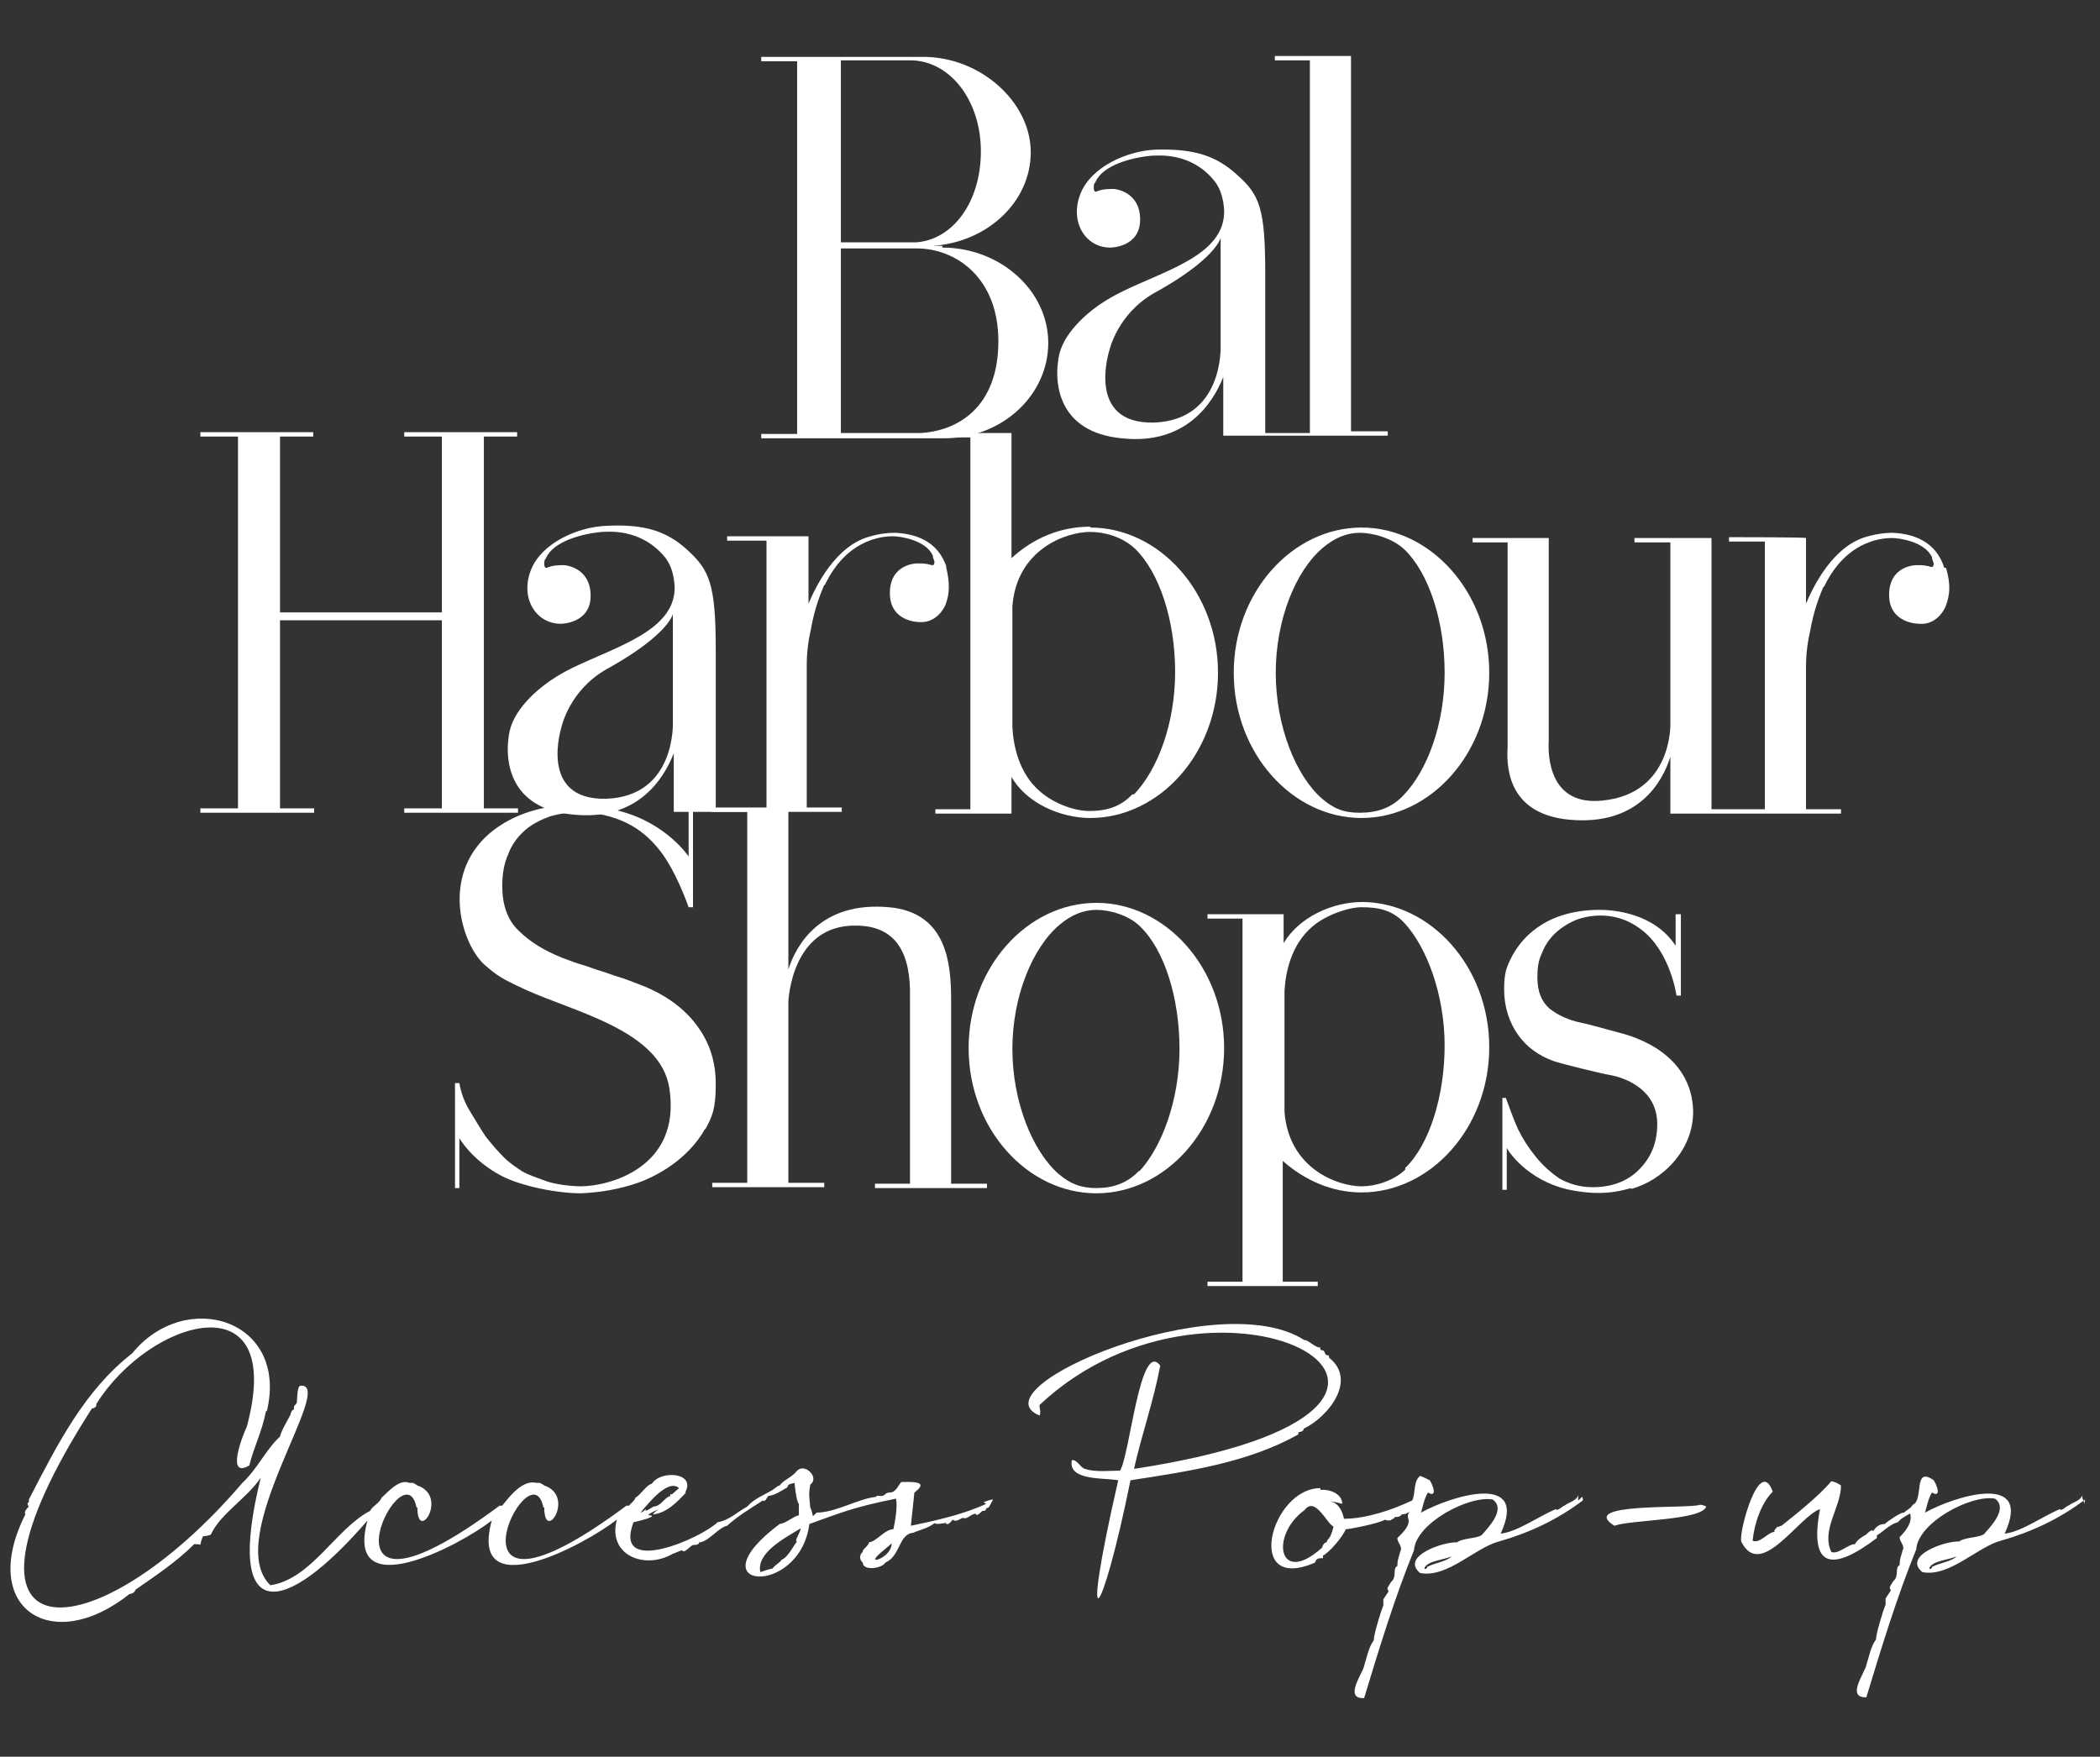
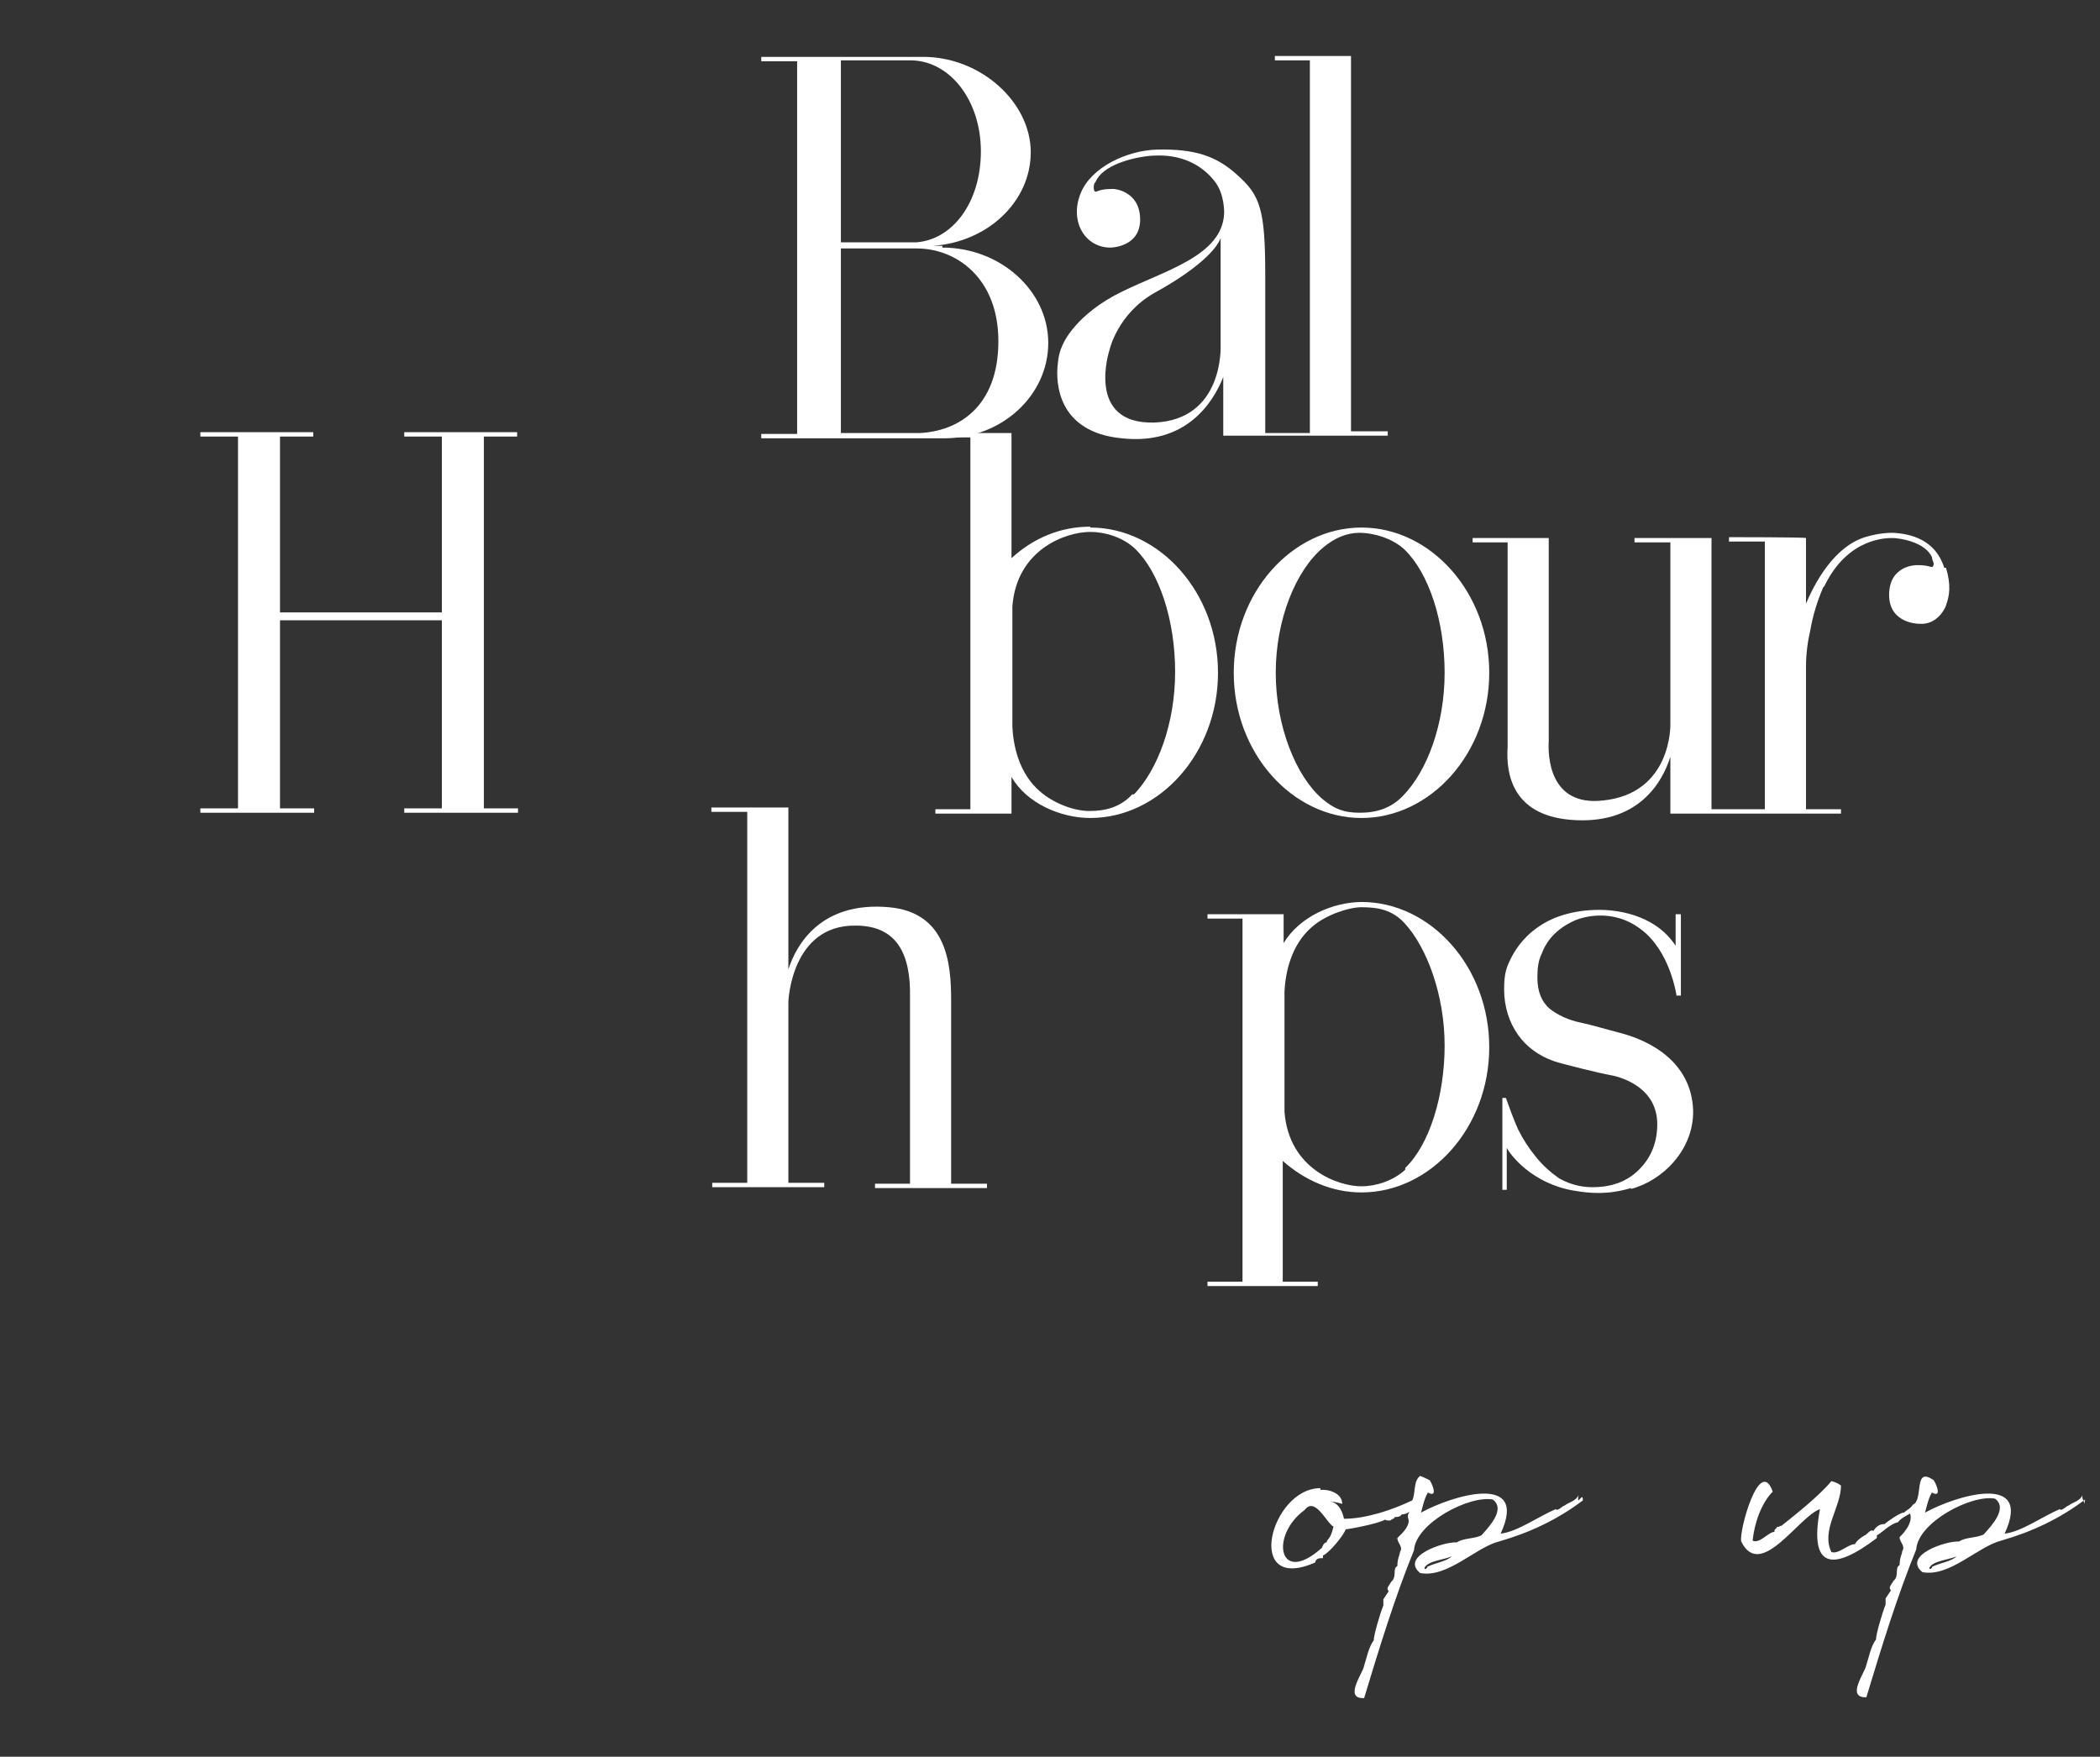
<svg xmlns="http://www.w3.org/2000/svg" id="Layer_1" version="1.1" viewBox="0 0 240 200.8">
  <rect x="0" y="0" width="240" height="200.8" fill="#333333" stroke="none" />
  <defs>
    <style> .st0 { fill: #fff; } </style>
  </defs>
  <g>
    <g>
      <path class="st0" d="M160.4,90.9c-1.4,1.5-3.1,2-5,2s-3-.5-4.3-1.6c-3-2.6-5.3-8.3-5.3-14.4s2.3-11.7,5.4-14.3c1.3-1.1,2.7-1.7,4.2-1.7s3.7.6,5.1,1.9c2.8,2.7,4.6,8.2,4.6,14.1s-2,11.2-4.7,14M155.6,60.3c-7.9,0-14.6,7.4-14.6,16.6s6.7,16.6,14.6,16.6,14.6-7.4,14.6-16.6-6.7-16.6-14.6-16.6" />
      <path class="st0" d="M222.2,64.9c-1-3.2-3.8-3.9-5.9-4-1.5,0-2.8.4-2.8.4-4,1-6.3,5.8-7.1,7.7v-7.5h0c0-.1-8.8-.1-8.8-.1v.5h4.1v30.6h-6.1v-31h-8.8v.5h4.1v20.8s.2,7.9-7.7,8.7c-6.2.7-6.3-5.2-6.2-6.8v-23.2h-8.7v.5h4v23.4c-.2,3,.5,7.7,7.1,8.3,7.8.7,10.6-4.3,11.5-7.2v6.5h19.5v-.5h-4v-16.3h0c0-1.5.2-2.9.5-4.2.3-1.7.8-3.3,1.4-4.7,0-.1.1-.2.2-.3,2.7-5.6,7.2-5.5,7.8-5.5.7,0,3.7.4,4.5,2.2,0,.2.1.4.2.7,0,0,0,.5-.3.4-.7-.2-1-.2-1.7-.2,0,0-3.1,0-3.1,3.4,0,3.3,3.4,3.3,3.4,3.3,2.2.2,3.1-2,3.1-2.1.4-1.1.6-2.3,0-4.3" />
    </g>
    <polygon class="st0" points="46.2 49.4 46.2 49.9 50.5 49.9 50.5 70 32 70 32 49.9 35.8 49.9 35.8 49.4 22.9 49.4 22.9 49.9 27.2 49.9 27.2 92.4 22.9 92.4 22.9 92.9 35.9 92.9 35.9 92.4 32 92.4 32 70.9 50.5 70.9 50.5 92.4 46.2 92.4 46.2 92.9 59.2 92.9 59.2 92.4 55.3 92.4 55.3 49.9 59.1 49.9 59.1 49.4 46.2 49.4" />
    <g>
-       <path class="st0" d="M69.3,91.3c-7.9.2-5.1-8.3-5.1-8.3,0,0,.9-4.1,5.1-6.5,5.1-2.8,7.2-5.1,7.6-6.3v12.3s.4,8.5-7.6,8.8M108.2,64.9c-1-3.2-3.8-3.9-5.9-4-1.6,0-2.8.4-2.8.4-4,1-6.3,5.8-7.1,7.7v-7.2h0v-.5h-9.3v.5h4.5v30.6h-5.8v-18.1c0-7.5-.7-9.1-3.2-11.4-2.4-2.2-4.9-3-9.2-2.8-3.4.1-7.5,2-8.7,5-1.3,3.2.5,6.2,3.4,6.2,0,0,3.4,0,3.4-3.2,0-3.3-3-3.5-3-3.5-.7,0-1.3,0-2,.3-.3.1-.3-.4-.3-.4,0-.3,0-.5.2-.7.8-1.9,4.1-2.8,6.4-3,.6,0,4.4-.5,7.2,2.9,1.2,1.5,1.1,3.7,1.1,3.7-.2,4.7-6.6,6.5-11.6,8.9-5.4,2.6-6.8,6-6.8,6,0,0-.5.9-.6,2.2-.3,2.3,0,7.9,7.3,8.6,7.3.8,10.4-3.9,11.6-7v6.7s19.2,0,19.2,0v-.5h-4v-16.3h0c0-1.5.2-2.9.5-4.2.3-1.7.8-3.3,1.4-4.7,0-.1.1-.2.2-.3,2.7-5.6,7.2-5.5,7.8-5.5.7,0,3.7.4,4.5,2.2,0,.2.1.4.2.7,0,0,0,.5-.3.4-.7-.2-1-.2-1.7-.2,0,0-3.1,0-3.1,3.4,0,3.3,3.3,3.3,3.3,3.3,2.2.2,3.1-2,3.1-2.1.4-1.1.5-2.3,0-4.3" />
      <path class="st0" d="M129.4,90.8c-1.4,1.5-3.1,1.9-4.9,1.9s-4.1-.9-5.6-2.2c-2.5-2.1-3.1-5.4-3.2-7.4v-13.8c.5-6.5,6.1-8.5,8.9-8.5,1.7,0,3.7.6,5.1,1.9,2.8,2.7,4.6,8.2,4.6,14.1s-2,11.2-4.7,14M124.6,60.2c-3.4,0-6.5,1.3-9,3.6v-14.3h-8.7v.5h4v42.5s-4,0-4,0v.5h8.7v-4.2c1.7,3,5.6,4.7,9,4.7,7.9,0,14.6-7.4,14.6-16.6s-6.7-16.6-14.6-16.6" />
      <path class="st0" d="M105.2,49.5h-9.1v-21.1h8.7c4.4,0,9.3,3.3,9.3,10.6,0,7.6-4.7,10.3-9,10.5M104.2,6.9c4.4.1,7.9,4.6,7.9,10.4s-3.2,10.1-7.4,10.4h-8.6V6.9h8.1ZM107.7,28.1c-.3,0-1.1,0-1.1,0,6.2-.4,11.2-5,11.2-10.7s-5.7-10.9-12.3-10.9h0s-18.5,0-18.5,0v.5h4.1v42.6h-4.1v.5h18.5c1.2,0,2,0,2.4,0,6.6,0,11.9-4.9,11.9-10.9s-5.5-10.9-12.1-10.9" />
      <path class="st0" d="M131.9,48.3c-7.9.2-5.1-8.3-5.1-8.3,0,0,.9-4.1,5.1-6.5,5.1-2.8,7.2-5.1,7.6-6.3v12.3s.4,8.5-7.6,8.8M154.4,49.4V6.4s-8.7,0-8.7,0v.5h4v42.6h-5.1s0-18.1,0-18.1c0-7.5-.6-9.1-3.2-11.4-2.4-2.2-4.9-3-9.2-2.9-3.4.1-7.5,2-8.7,5-1.3,3.2.5,6.2,3.4,6.2,0,0,3.4,0,3.4-3.2,0-3.3-3-3.5-3-3.5-.7,0-1.3,0-2,.3-.3.1-.3-.4-.3-.4,0-.3,0-.5.2-.7.8-1.9,4.1-2.8,6.4-3,.6,0,4.5-.5,7.2,2.9,1.2,1.5,1.1,3.7,1.1,3.7-.2,4.8-6.7,6.5-11.6,8.9-5.4,2.6-6.8,6-6.8,6,0,0-.5.9-.6,2.2-.3,2.3,0,7.9,7.3,8.6,7.3.8,10.4-4,11.6-7v6.7s18.8,0,18.8,0v-.5s-4.2,0-4.2,0Z" />
      <path class="st0" d="M108.7,135.3v-21c0-4.2-.5-10-7.1-10.6-7.8-.7-10.6,4.3-11.5,7.1v-18.5h-8.8v.5h4.1v42.4h-4v.5h12.8v-.5h-4.1v-20.7s.3-8.8,7.7-8.7c4.8,0,6.3,3.4,6.2,8.2v21.3s-4,0-4,0v.5h12.8s0-.5,0-.5h-4Z" />
-       <path class="st0" d="M130.2,133.8c-1.4,1.5-3.1,2-4.9,2s-3-.5-4.3-1.6c-3-2.6-5.3-8.3-5.3-14.3s2.3-11.6,5.4-14.2c1.3-1.1,2.7-1.7,4.2-1.7s3.7.6,5,1.9c2.8,2.7,4.5,8.2,4.5,14s-2,11.2-4.6,14M125.3,103.2c-7.9,0-14.6,7.4-14.6,16.6s6.7,16.6,14.6,16.6,14.6-7.4,14.6-16.6-6.7-16.6-14.6-16.6" />
-       <path class="st0" d="M80.6,129c-2,3.6-5.7,5.5-7.7,6.2-2,.7-4.2,1.1-6.5,1.2-2.7,0-6.8-.8-9.1-2-3.4-1.8-4.8-4.3-4.8-4.3v5.7h-.5v-12s.5,0,.5,0c.2,1.2.6,2.2,1.2,3.2.6,1,1.2,2,1.8,2.9.7.9,1.4,1.7,2.1,2.4.7.7,1.5,1.2,2.1,1.6.7.4,1.6.7,2.7,1.1,1.1.4,2.9.6,4,.6,3,0,11.5-2,10.1-11.2-1-6.6-10.8-8.7-16.5-11.3-2.8-1.3-3.2-1.6-4.6-2.8-2.6-2.3-5.1-10.1.5-15,1.3-1.1,4.5-3.4,10.3-3.3,1.8,0,3.3.3,4.6.7,5.4,1.4,7.9,5.2,7.9,5.2v-5.4h.5v11.2h-.5s-1.4-4.1-3.3-6.5c-1.6-2-4-4.1-9-4.4-1.2,0-2.4.2-3.5.5-1.1.4-2.1.9-2.9,1.6-.8.7-1.5,1.6-1.9,2.7-.5,1.1-.7,2.3-.7,3.7,0,2.1.6,3.9,1.9,5.1,1.3,1.3,3,2.3,5,3.1.8.3,1.6.6,2.3.8.7.2,1.4.5,2.1.7.7.2,1.4.5,2.1.7.7.2,1.4.5,2.2.8,2.7,1,4.9,2.5,6.4,4.4,1.5,1.9,2.4,4.1,2.4,7s-.4,3.7-1.2,5.2" />
      <path class="st0" d="M186.4,135.8c-2.7.8-4.7.6-6.5.3-4.8-.8-7.3-4.1-7.7-4.9,0,0,0,4.8,0,4.8h-.5v-10.5h.4c.4,1.1.9,2.5,1.4,3.6.6,1.2,1.2,2.1,2,3.1.8,1,1.7,1.8,2.7,2.5,1.1.6,2.3,1,3.8,1,2.1,0,3.8-.6,5.1-1.8,1.3-1.2,2.3-2.9,2.3-5.4,0-4-3.7-5.3-5.3-5.6-1.2-.2-5.6-1.3-6.5-1.6-1.7-.6-3.1-1.6-4.1-3-1-1.4-1.6-3.2-1.6-5.2s.3-2.6.9-3.8c.6-1.1,1.4-2.1,2.4-2.9,1-.8,2.1-1.4,3.4-1.8,1.3-.4,2.7-.6,4.2-.6s6.2.3,8.7,4.1v-3.6s.6,0,.6,0v9.3s-.5,0-.5,0c0,0-.7-5.1-4.1-7.6-3.3-2.5-6.8-1.3-7.5-1-2.7,1.2-3.5,3-3.8,3.8-.4.8-.5,1.7-.5,2.7,0,1.7.5,2.8,1.4,3.6.9.7,2.1,1.3,3.6,1.6,1,.2,3.4.9,4.2,1.1,3.7.9,8.4,3.4,8.6,8.9.1,4.6-3.6,8.1-7.1,9" />
      <path class="st0" d="M160.6,133.7c-1.4,1.3-3.4,1.9-5,1.9-2.7,0-8.3-2-8.8-8.5v-13.8c.1-2,.7-5.3,3.2-7.4,1.5-1.3,4.1-2.2,5.6-2.2,1.9,0,3.5.3,4.9,1.8,2.6,2.8,4.6,8.3,4.6,14s-1.7,11.3-4.5,14M155.7,103.1c-3.4,0-7.2,1.7-9,4.7v-3.3h-8.7v.5h4v41.5h-4v.5h12.6s0-.5,0-.5h-4v-13.8c2.5,2.2,5.6,3.6,9,3.6,7.9,0,14.6-7.4,14.6-16.6s-6.7-16.6-14.6-16.6" />
    </g>
  </g>
  <g>
-     <path class="st0" d="M112.7,171.9c-2.6,1.2-5.7,1.9-8.6,2.5l.4-3.8c1.9-1.4-.6-1.2-1.5-1.2-.3.3-.6,1.2-1.3,1.2-.6,0-.5.4-1,.4-.2,0-.5-.1-.6.1-2,.2-4.6,1.8-6.8,1.8,0,.1-.2.2-.4.4-.1-.5-.2-.8-.3-1h0c-.1-1.1-.2-1.5,0-2.6,1.1-.8-.6-2.5-1.5-1.6-.6.8-1.5,1-2,1.7-.2,0-.5.3-.8.5h0c-1,.6-2.1,1-2.9,1.9h0c-1.1.6-2.1,1.6-3.4,1.8-1.8,1.8-12,6.3-9.6,0,2.2-.5,2.5-.8,1.7-.8,0-.2,1-.6,1.2-.7-.6.4-.4.3-.7.6,1.5-.1,2.8-1.4,3.8-2.5h-.1c1.3-2.3-2.8-2.6-3.8-1-.6.1-1.3,1.3-1.9,1.6,0,.3-.6.7-.7.9h-.3c-22.6,16.8-11-7.2-9.5.2h.1c0,4.2,3.6-1.3,0-2.5,0,0-.1-.1-.5-.3h0c0,0-.4,0-.4,0h0c-1.6-.4-3.1,1.6-3.9,2.6h-.3c-22.6,16.8-11-7.2-9.5.2h.1c0,4.2,3.6-1.3,0-2.5,0,0-.1-.1-.5-.3h0c0,0-.4,0-.4,0h0c-1.2-.5-2.5,1.1-3.2,1.7-.2.6-1.1,1-1.3,1.5-3.9,2-6.7,7.8-11.4,8.5-5.6-5.4,7.7-23.3,3.4-22.8-.4.2-.3,1.7-.4,2-.4.4-.3.4-.3.7-.2,0-.4.4-.4.6h0c-.4.8-1,1.7-1.2,2.5-1.7,1.6-2.5,3.6-4.3,5.3h0c-17,19.9-35.9,20.6-17.2-8.5.2,0,.6-.2.5-.5,6.1-9.8,21.8-14.4,17.2,2.6-.5,1-2.4,6,.3,4.4.5-2.1,1.4-3.7,1.9-6.2,0,0,.1,0,.1,0,2.5-10.5-9.3-14.1-15.4-6.6-5.4,4.2-8.5,10.3-11.8,16.7h0c0,0,0,.2,0,.3-.2.1-.2.3,0,.5-.2.2-.6.6-.4.9-5.4,10.7,3,16.2,11.9,9.1.3,0,.6-.2.7-.5,2.3-1.6,4.7-3.2,6.7-5.2.2,0,.7,0,.7.1,0-.2.2-.8.3-1,.2,0,.8-.1.9-.2,1.1-2.4,4.2-4.2,5.7-6.5-4.2,17.1,2.7,15.9,12.2,4.9-2.7,9.8,10.5,2.9,14.2,0-2.7,9.9,10.6,2.8,14.3-.1-1.1,4,3.1,5.8,6.4,3.9.1,0,.9-.4,1.1-.4.1.5,1-.6,1.2-.6.2,0,.7,0,.7-.3,1,0,2.2-1.7,3.2-1.9,1.2-1.1,2.7-2,4.1-2.9.2.3.5-.4.6-.5.8-.1,1.5-.6,2.2-1,0-.4.5-.4.8-.5.2,1.9.4,2.3.5,2.4v1.3c-.8.2-1.4.9-2.2,1-10,7.5,2.3,8.5,3.4,0,0,0,0,0,0,0h0c0,0,0,0,0,0,3.9-1.4,5-1.9,9.9-2.9.2.9-.1,2.6-.3,3.5-1,0-1.9,1.4-2.8,1.5,0,.4-.8.8-.7,1.1-.4.3-.4.9,0,1.2,0,1,2.2.7,2.6,0,1.7-.7,1.5-3.3,3.2-3.4.3-.2,1.7-.5,2.4-1.1.3.2.9,0,1.2,0,0,0,0,0,0-.1.3.5.6,0,.9-.3.3.3.7,0,1.1-.2.6.2.7-.3,1.5-.5.1.5.7-.3.8-.3.2,0,.4,0,.4-.3,0,0,.1,0,.3-.1l.5-.9c-.4,0-1,.3-1.1.3ZM91.1,176.2c-.4.4-1,1.8-1.8,2.1,0,.2-.9.7-1,1-.3,0-1.1.3-1.4.4-.5-2.2,2.8-3.9,4.6-5,0,0,0,0,0,0,0,.4-.6,1.2-.5,1.5ZM76.6,170.8s0,0,0,.2h0c-.7.2-1.1,1.2-1.9,1.2h0c-.2.1-.6.4-.9.5v-.2c-.2.2-.3.3-.6.4,1-1.2,3.2-3.9,4.4-2.8-.2.2-.6.5-.8.7ZM101.9,176.4c0,1-1,1.7-1.7,1.9-.8,0,1.5-1.6,1.7-1.9ZM110.7,172.9h0s0,0,0,0h0ZM111.8,173h0s0,0,0,0h0Z" />
-     <path class="st0" d="M148.4,163.9s0-.1,0-.2c.2,0,.6-.1.6-.4,2.9-1.4,6.1-5.6,2.9-8.1,0-.3-.1-.3-.3-.3-.1,0-.3-.5-.3-.5-.2-.1-.5,0-.4-.4-.4.2-1.6-1-1.8-.8-9.8-6.4-37.8,5.5-30.3,8.6.2-.4,0-.7,0-1.2,20.5-19.3,56.6.3,10.8,7.3.9-4,2.2-7.6,3-11.8-2.3-3.1-3.5,10.4-4.6,12-1.2,0-2.8.2-4-.2-.5-.1-.9-1.1-1.5-1-.5,2.4,3.8,2,5.3,2.3-4.5,19.6-1.9,16.3,1.4,0,6.5-1,13.4-2,19.1-5.2Z" />
    <path class="st0" d="M180.4,171.5c-.1-.1,0-.5,0-.6-.3.7-1.1.8-1.6,1.2h0c-.2,0-.8.7-1,.4-1.9.8-4.4,2.6-6.3,2.8,3.3-7.1-5.7-4.3-9.1-2.4.2-.7.4-1.7.8-2.3,1,.6.7-.6.2-1.4,0,0-.8-.4-1.1-.5-.8.6-.5,2-.9,2.8-2.3,1.1-5.3,2.1-7.8,2.1-.2-.9-.6-1.8-1.6-2,0,0,.8.1,1.4.3,0-1.2-1.5-1.7-2.5-1.6,0,0,0-.2,0-.2-5.7,0-8.8,12.1-.6,8.5.1-.5.5-.5.9-.5,0,0,0-.2,0-.3.7-.3,2.3-2.2,2.6-3,.3,0,3.6-.6,4.5-1.1.1.1.4.1.6.1,0-.1.5-.2.5-.4.3,0,.6,0,.8-.3.3,0,.6-.1.9-.3h0c-.3.4-.2.6-.1,1,0,.8-.8,1.5-1.3,2,0,.6.7,1,.3,1.6h0c0,.3-.3.7-.3,1.6-.6.3,0,1.2-.7,1.8-.5.8-.5.7-.3,1.1,0,0-.6.9-.6.9v.7c-.4,1-1.1,3.4-1.1,4-.6.8-.8,2-1.1,2.9-.1.8-2.4,3.8,0,3.7,1.7-5.6,3.5-11.5,5.7-16.9.2-3.1,6.3-6.3,9-5.8,1.5,1.1-.4,3.1-1.3,4.1-.8.4-2.1.3-2.8.8-1.5-.1-6.5,1.6-4.2,3.5,3.1.6,6.3-2.9,9-3.6,3.5-1,6.7-2.5,9.6-4.7,0-.2,0-.3-.1-.4ZM151.1,176.9c-5,4.5-6-1.4-2-4.3,1.2-1.6,2.5,1.5,3.3,1.9-.4,1.6-.6,1.2-.8,1.8-.3,0-.5.5-.5.6ZM163.1,179.2c-.2.2-.3.2-.3,0,.4-.8,2.2-.9,3.1-1.3-.6.6-1.8.7-2.8,1.2Z" />
-     <path class="st0" d="M194.3,172c-1.3.5-14.1-.3-9.8,2.4,1.9-.7,10-.6,10.5-2.2-.2-.1-.5-.2-.7-.2Z" />
+     <path class="st0" d="M194.3,172Z" />
    <path class="st0" d="M238.2,171.9c0-.3-.3-.6-.2-1-.3.7-1.1.8-1.6,1.2h0c-.2,0-.8.7-1,.4-1.9.8-4.4,2.6-6.3,2.8,3.3-7.1-5.7-4.3-9.1-2.4.2-.7.4-1.7.8-2.3,1,.6.7-.6.2-1.4-2.4-1.7-1.1,2.3-2.4,2.8-.2.4-.7.6-1,.9-.3-.1-1.9,1-2.2,1.3-.6,0-1,.3-1.3.8-.3-.3-.8.5-1,.5-.5.3-.9.6-1.1,1-.8,0-1.9,1.2-2.7.9-1.2-2.5,1.1-5.1,1.1-7.6-.4-.3-.7-.4-1.1-.5-1.4,1.7-4.2,3.9-5.7,5.1-.2,0-.3.2-.5.1,0,.2-.4.3-.3.6-.7,0-1.7,1.4-2.5,1,.2-2,1-4.3,2.3-5.6-1.5-4.2-3.9,4.6-3.6,5.7,2.2,4.5,6.6-2.9,9-3.7-1.3,6.9,1.5,7.1,6.5,3.3,0,0,0-.2,0-.3.7-.4,1.5-1.3,2.4-1.5.4-.5.9-.7,1.4-1,.3,1-.5,2-1.2,2.7,0,.6.7,1,.3,1.6h0c0,.3-.3.7-.3,1.6-.6.3,0,1.2-.7,1.8-.5.8-.5.7-.3,1.1,0,0-.6.9-.6.9v.7c-.4,1-1.1,3.4-1.1,4-.6.8-.8,2-1.1,2.9-.1.8-2.4,3.8,0,3.7,1.7-5.6,3.5-11.5,5.7-16.9.2-3.1,6.3-6.3,9-5.8,1.5,1.1-.4,3.1-1.3,4.1-.8.4-2.1.3-2.8.8-1.5-.1-6.5,1.6-4.2,3.5,3.1.6,6.3-2.9,9-3.6,3.5-1,6.7-2.5,9.6-4.7h0ZM220.8,179.2c-.2.2-.3.2-.3,0,.4-.8,2.2-.9,3.1-1.3-.6.6-1.8.7-2.8,1.2Z" />
  </g>
</svg>